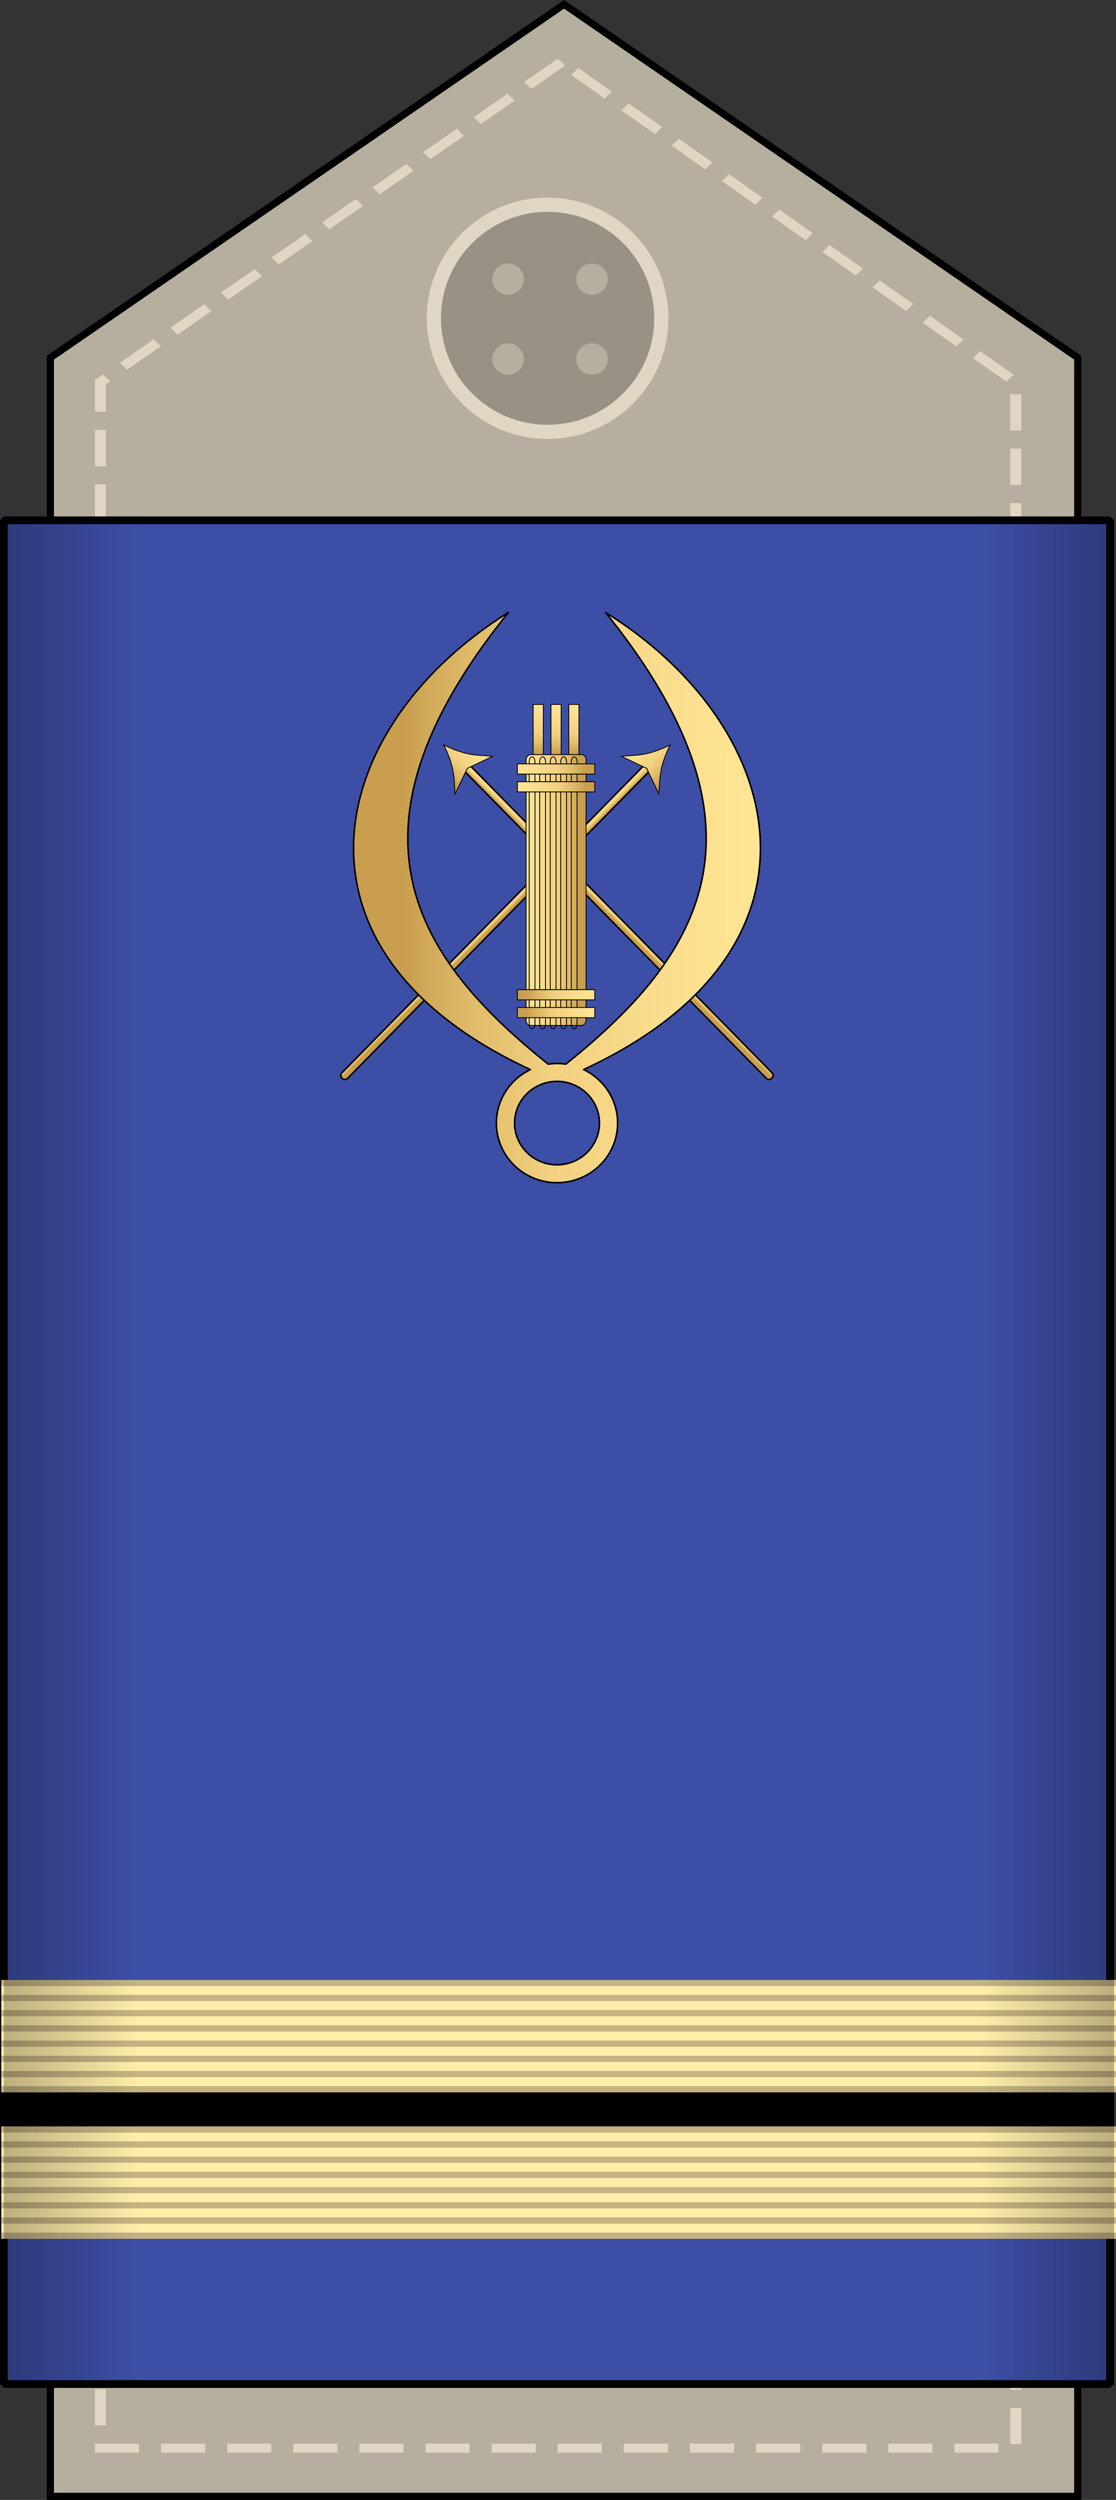
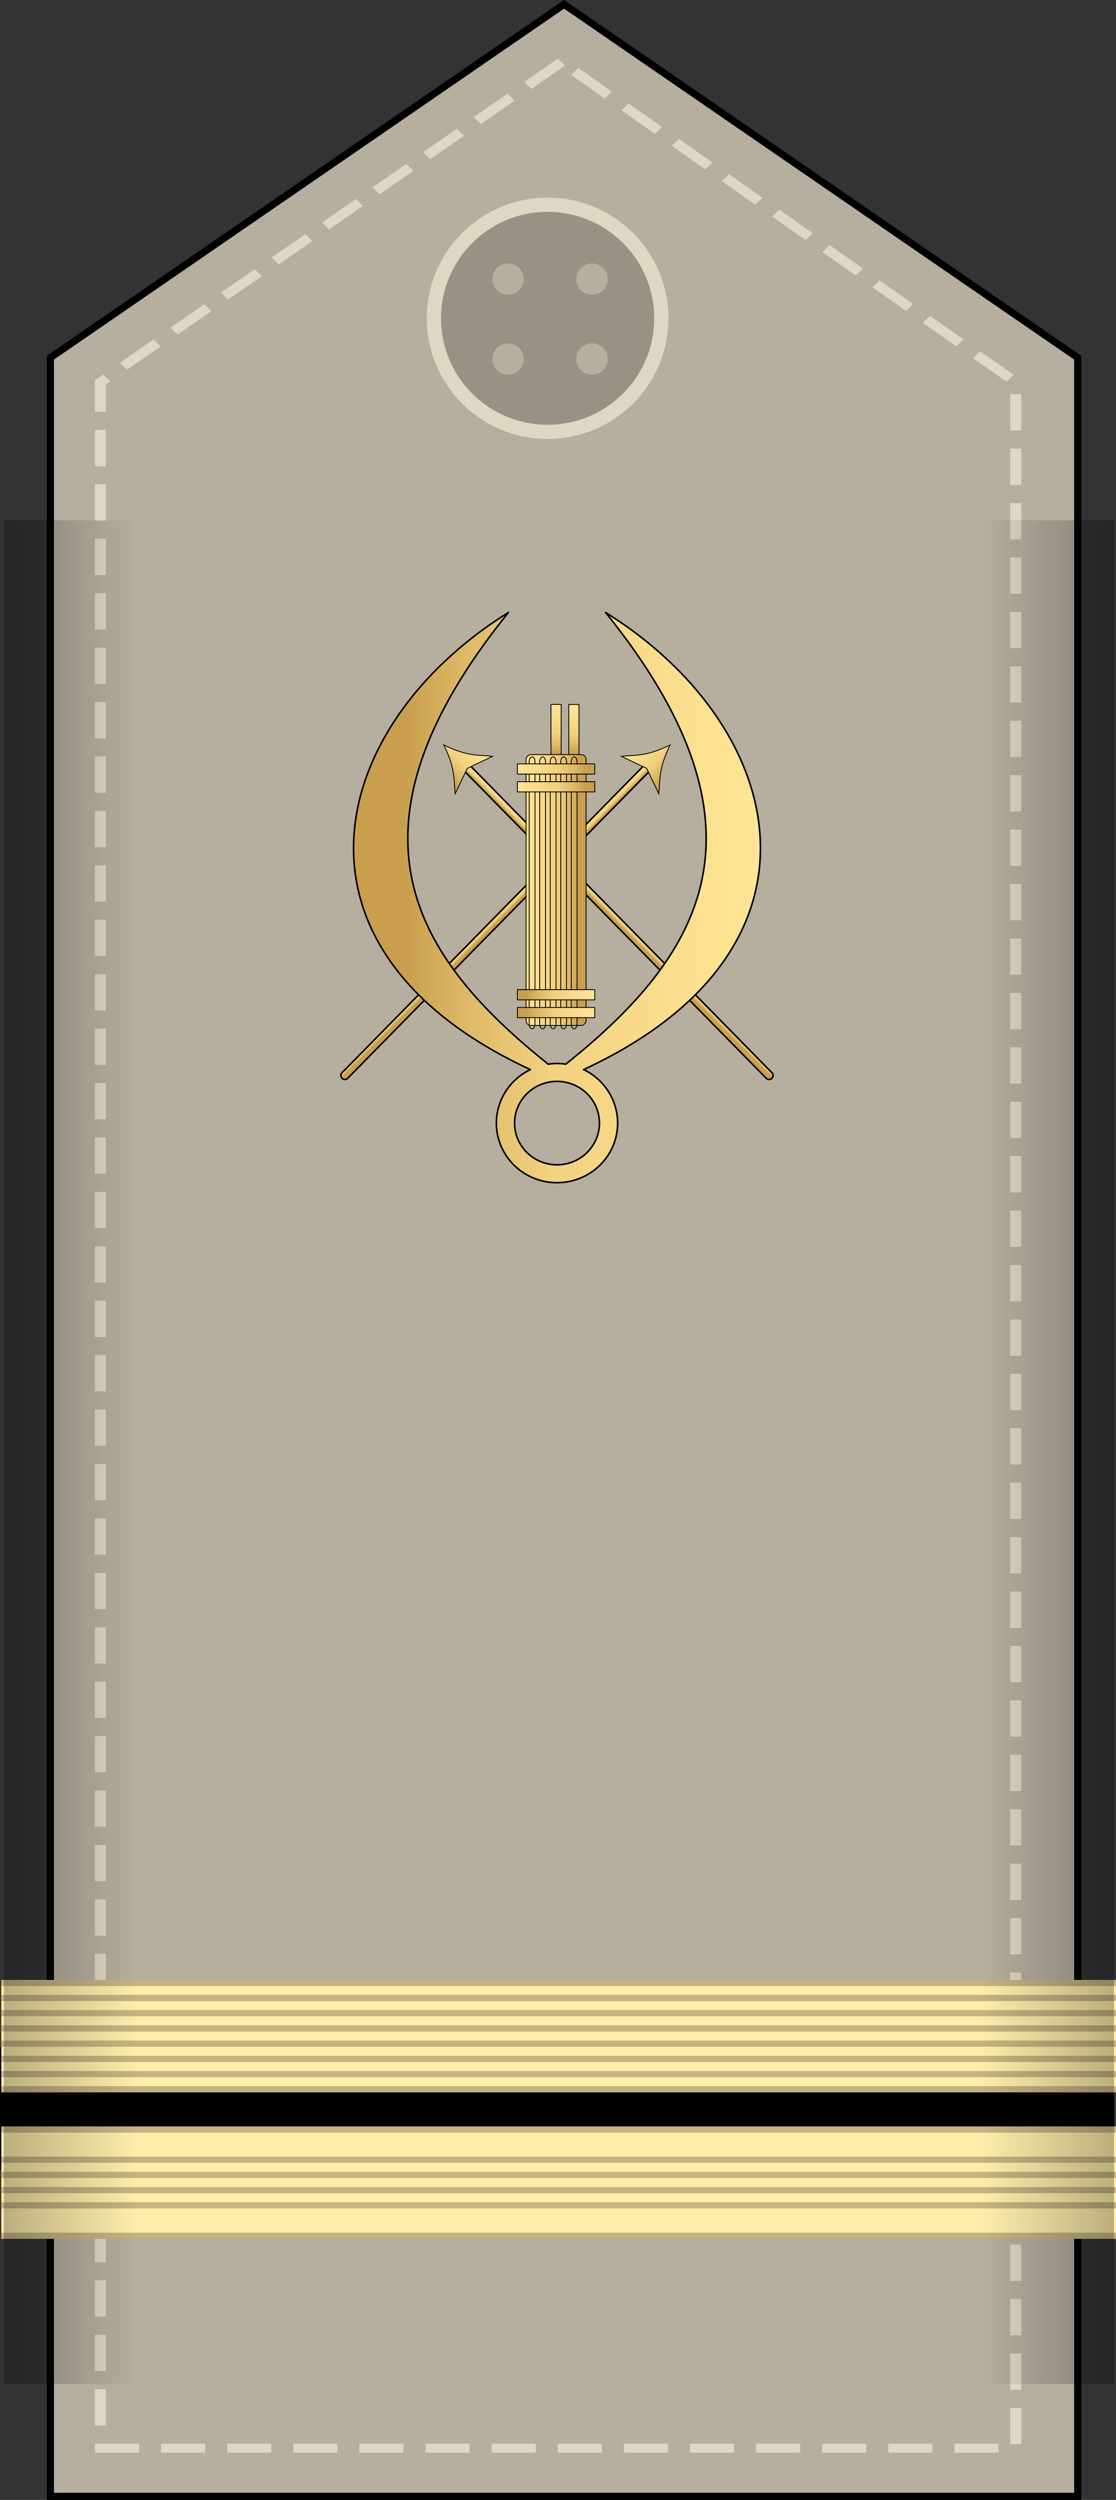
<svg xmlns="http://www.w3.org/2000/svg" xmlns:ns1="http://www.inkscape.org/namespaces/inkscape" xmlns:ns2="http://sodipodi.sourceforge.net/DTD/sodipodi-0.dtd" xmlns:xlink="http://www.w3.org/1999/xlink" width="59.061mm" height="132.292mm" viewBox="0 0 59.061 132.292" version="1.1" id="svg5611" ns1:version="0.92.3 (2405546, 2018-03-11)" ns2:docname="09. Burkina Faso Army - 1LT.svg">
  <rect x="0" y="0" width="59.061" height="132.292" fill="#333333" stroke="none" />
  <defs id="defs5605">
    <clipPath clipPathUnits="userSpaceOnUse" id="clipPath4825">
-       <path ns2:nodetypes="cccccc" ns1:connector-curvature="0" id="path4827" d="m -763.18,710.394 c 73.754,221.786 79.359,521.455 84.148,822.058 l 149.712,147.71 149.712,-147.71 c 4.789,-300.603 10.394,-600.272 84.148,-822.058 z" style="fill:none;fill-opacity:1;fill-rule:evenodd;stroke:#000000;stroke-width:1.89px;stroke-linecap:butt;stroke-linejoin:miter;stroke-opacity:1" />
+       <path ns2:nodetypes="cccccc" ns1:connector-curvature="0" id="path4827" d="m -763.18,710.394 l 149.712,147.71 149.712,-147.71 c 4.789,-300.603 10.394,-600.272 84.148,-822.058 z" style="fill:none;fill-opacity:1;fill-rule:evenodd;stroke:#000000;stroke-width:1.89px;stroke-linecap:butt;stroke-linejoin:miter;stroke-opacity:1" />
    </clipPath>
    <linearGradient id="linearGradient20221" gradientUnits="userSpaceOnUse" x1="274.913" y1="510.481" x2="397.753" y2="410.023">
      <stop id="stop20231" style="stop-color:#FFE595" offset="0" />
      <stop id="stop20229" style="stop-color:#FCE090" offset="0.168" />
      <stop id="stop20227" style="stop-color:#F2D180" offset="0.51" />
      <stop id="stop20225" style="stop-color:#DFBA68" offset="0.71" />
      <stop id="stop20223" style="stop-color:#C99E4E" offset="0.869" />
    </linearGradient>
    <linearGradient y2="410.023" x2="397.753" y1="510.481" x1="274.913" gradientUnits="userSpaceOnUse" id="linearGradient12721">
      <stop id="stop12731" style="stop-color:#C99E4E" offset="0.131" />
      <stop id="stop12729" style="stop-color:#DFBA68" offset="0.29" />
      <stop id="stop12727" style="stop-color:#F2D180" offset="0.49" />
      <stop id="stop12725" style="stop-color:#FCE090" offset="0.832" />
      <stop id="stop12723" style="stop-color:#FFE595" offset="1" />
    </linearGradient>
    <linearGradient id="linearGradient11276">
      <stop id="stop11278" offset="0" style="stop-color:#c99e4e;stop-opacity:1" />
      <stop style="stop-color:#f8da8a;stop-opacity:1" offset="0.5" id="stop11280" />
      <stop id="stop11282" offset="1" style="stop-color:#cfa555;stop-opacity:1" />
    </linearGradient>
    <clipPath clipPathUnits="userSpaceOnUse" id="clipPath4825-4">
-       <path ns2:nodetypes="cccccc" ns1:connector-curvature="0" id="path4827-0" d="m -763.18,710.394 c 73.754,221.786 79.359,521.455 84.148,822.058 l 149.712,147.71 149.712,-147.71 c 4.789,-300.603 10.394,-600.272 84.148,-822.058 z" style="fill:none;fill-opacity:1;fill-rule:evenodd;stroke:#000000;stroke-width:1.89px;stroke-linecap:butt;stroke-linejoin:miter;stroke-opacity:1" />
-     </clipPath>
+       </clipPath>
    <clipPath id="clipPath5880" clipPathUnits="userSpaceOnUse">
      <path style="fill:none;fill-opacity:1;fill-rule:evenodd;stroke:#000000;stroke-width:0.265px;stroke-linecap:butt;stroke-linejoin:miter;stroke-opacity:1" d="m -608.554,215.813 c 10.322,-31.041 11.107,-72.982 11.777,-115.054 l 20.954,-20.673 20.954,20.673 c 0.67,42.072 1.455,84.013 11.777,115.054 z" id="path5882" ns1:connector-curvature="0" ns2:nodetypes="cccccc" />
    </clipPath>
    <clipPath id="clipPath5886" clipPathUnits="userSpaceOnUse">
      <path style="fill:none;fill-opacity:1;fill-rule:evenodd;stroke:#000000;stroke-width:0.265px;stroke-linecap:butt;stroke-linejoin:miter;stroke-opacity:1" d="m -608.554,215.813 c 10.322,-31.041 11.107,-72.982 11.777,-115.054 l 20.954,-20.673 20.954,20.673 c 0.67,42.072 1.455,84.013 11.777,115.054 z" id="path5888" ns1:connector-curvature="0" ns2:nodetypes="cccccc" />
    </clipPath>
    <clipPath clipPathUnits="userSpaceOnUse" id="clipPath4825-0">
-       <path ns2:nodetypes="cccccc" ns1:connector-curvature="0" id="path4827-9" d="m -763.18,710.394 c 73.754,221.786 79.359,521.455 84.148,822.058 l 149.712,147.71 149.712,-147.71 c 4.789,-300.603 10.394,-600.272 84.148,-822.058 z" style="fill:none;fill-opacity:1;fill-rule:evenodd;stroke:#000000;stroke-width:1.89px;stroke-linecap:butt;stroke-linejoin:miter;stroke-opacity:1" />
-     </clipPath>
+       </clipPath>
    <clipPath clipPathUnits="userSpaceOnUse" id="clipPath4825-44">
      <path ns2:nodetypes="cccccc" ns1:connector-curvature="0" id="path4827-05" d="m -763.18,710.394 c 73.754,221.786 79.359,521.455 84.148,822.058 l 149.712,147.71 149.712,-147.71 c 4.789,-300.603 10.394,-600.272 84.148,-822.058 z" style="fill:none;fill-opacity:1;fill-rule:evenodd;stroke:#000000;stroke-width:1.89px;stroke-linecap:butt;stroke-linejoin:miter;stroke-opacity:1" />
    </clipPath>
    <clipPath id="clipPath5978" clipPathUnits="userSpaceOnUse">
      <path ns2:nodetypes="cccccc" ns1:connector-curvature="0" id="path5980" d="m -763.18,613.002 c 73.754,221.786 79.359,521.455 84.148,822.058 l 149.712,147.71 149.712,-147.71 c 4.789,-300.603 10.394,-600.272 84.148,-822.058 z" style="fill:none;fill-opacity:1;fill-rule:evenodd;stroke:#000000;stroke-width:1.89px;stroke-linecap:butt;stroke-linejoin:miter;stroke-opacity:1" />
    </clipPath>
    <clipPath id="clipPath6008" clipPathUnits="userSpaceOnUse">
      <path ns2:nodetypes="cccccc" ns1:connector-curvature="0" id="path6010" d="m -763.18,513.702 c 73.754,221.786 79.359,521.455 84.148,822.058 l 149.712,147.71 149.712,-147.71 c 4.789,-300.603 10.394,-600.272 84.148,-822.058 z" style="fill:none;fill-opacity:1;fill-rule:evenodd;stroke:#000000;stroke-width:1.89px;stroke-linecap:butt;stroke-linejoin:miter;stroke-opacity:1" />
    </clipPath>
    <clipPath clipPathUnits="userSpaceOnUse" id="clipPath7750">
      <path ns2:nodetypes="cccccc" ns1:connector-curvature="0" id="path7752" d="m -585.216,215.813 c 10.322,-31.041 11.107,-72.982 11.777,-115.054 l 20.953,-20.673 20.954,20.673 c 0.67,42.072 1.455,84.013 11.777,115.054 z" style="fill:none;fill-opacity:1;fill-rule:evenodd;stroke:#000000;stroke-width:0.265px;stroke-linecap:butt;stroke-linejoin:miter;stroke-opacity:1" />
    </clipPath>
    <clipPath id="clipPath6256" clipPathUnits="userSpaceOnUse">
      <path style="fill:none;fill-opacity:1;fill-rule:evenodd;stroke:#000000;stroke-width:0.364px;stroke-linecap:butt;stroke-linejoin:miter;stroke-opacity:1" d="m 490.511,600.905 c 11.252,-53.76 12.107,-126.399 12.838,-199.264 l 22.841,-35.804 22.841,35.804 c 0.731,72.865 1.586,145.504 12.838,199.264 z" id="path6258" ns1:connector-curvature="0" ns2:nodetypes="cccccc" />
    </clipPath>
    <clipPath id="clipPath6256-0" clipPathUnits="userSpaceOnUse">
      <path style="fill:none;fill-opacity:1;fill-rule:evenodd;stroke:#000000;stroke-width:0.364px;stroke-linecap:butt;stroke-linejoin:miter;stroke-opacity:1" d="m 490.511,600.905 c 11.252,-53.76 12.107,-126.399 12.838,-199.264 l 22.841,-35.804 22.841,35.804 c 0.731,72.865 1.586,145.504 12.838,199.264 z" id="path6258-5" ns1:connector-curvature="0" ns2:nodetypes="cccccc" />
    </clipPath>
    <clipPath clipPathUnits="userSpaceOnUse" id="clipPath7805">
      <path ns2:nodetypes="cccccc" ns1:connector-curvature="0" id="path7807" d="m -429.665,217.283 c 10.322,-31.041 11.107,-72.982 11.777,-115.054 l 20.954,-20.673 20.954,20.673 c 0.67,42.072 1.455,84.013 11.777,115.054 z" style="fill:none;fill-opacity:1;fill-rule:evenodd;stroke:#000000;stroke-width:0.265px;stroke-linecap:butt;stroke-linejoin:miter;stroke-opacity:1" />
    </clipPath>
    <linearGradient ns1:collect="always" xlink:href="#linearGradient5017" id="linearGradient4902" gradientUnits="userSpaceOnUse" gradientTransform="matrix(0.143,0,0,0.143,-103.202,69.281)" x1="-915.028" y1="595.926" x2="-726.301" y2="595.926" />
    <linearGradient ns1:collect="always" id="linearGradient5017">
      <stop style="stop-color:#000000;stop-opacity:1;" offset="0" id="stop5019" />
      <stop style="stop-color:#000000;stop-opacity:0;" offset="1" id="stop5021" />
    </linearGradient>
    <linearGradient ns1:collect="always" xlink:href="#linearGradient5017" id="linearGradient4904" gradientUnits="userSpaceOnUse" gradientTransform="matrix(-0.143,0,0,0.143,-266.424,69.281)" x1="-915.028" y1="595.926" x2="-726.301" y2="595.926" />
    <linearGradient ns1:collect="always" xlink:href="#linearGradient20221" id="linearGradient3313" gradientUnits="userSpaceOnUse" x1="-734.637" y1="430.233" x2="-732.137" y2="430.233" />
    <linearGradient ns1:collect="always" xlink:href="#linearGradient20221" id="linearGradient3315" gradientUnits="userSpaceOnUse" x1="-742.063" y1="380.591" x2="-724.654" y2="380.591" />
    <linearGradient ns1:collect="always" xlink:href="#linearGradient20221" id="linearGradient3321" gradientUnits="userSpaceOnUse" x1="356.384" y1="592.326" x2="374.814" y2="592.326" />
    <linearGradient ns1:collect="always" xlink:href="#linearGradient20221" id="linearGradient3323" gradientUnits="userSpaceOnUse" x1="356.384" y1="-581.101" x2="374.814" y2="-581.101" />
    <linearGradient ns1:collect="always" xlink:href="#linearGradient20221" id="linearGradient3325" gradientUnits="userSpaceOnUse" x1="356.384" y1="-586.714" x2="374.814" y2="-586.714" />
    <linearGradient ns1:collect="always" xlink:href="#linearGradient20221" id="linearGradient3327" gradientUnits="userSpaceOnUse" gradientTransform="matrix(1,0,0,1.006,-0.022,2.521)" x1="-596.663" y1="-415.59" x2="-576.764" y2="-415.59" />
    <linearGradient ns1:collect="always" xlink:href="#linearGradient20221" id="linearGradient3329" gradientUnits="userSpaceOnUse" x1="-599.403" y1="377.225" x2="-574.024" y2="377.225" />
    <linearGradient ns1:collect="always" xlink:href="#linearGradient20221" id="linearGradient3331" gradientUnits="userSpaceOnUse" x1="-599.403" y1="382.838" x2="-574.024" y2="382.838" />
    <linearGradient ns1:collect="always" xlink:href="#linearGradient20221" id="linearGradient3333" gradientUnits="userSpaceOnUse" x1="574.024" y1="-448.342" x2="599.403" y2="-448.342" />
    <linearGradient ns1:collect="always" xlink:href="#linearGradient20221" id="linearGradient3335" gradientUnits="userSpaceOnUse" x1="574.024" y1="-453.955" x2="599.403" y2="-453.955" />
    <linearGradient ns1:collect="always" xlink:href="#linearGradient12721" id="linearGradient3337" gradientUnits="userSpaceOnUse" gradientTransform="matrix(0.814,0,0,0.814,-238.365,-201.706)" x1="-763.309" y1="408.472" x2="-736.589" y2="408.472" />
    <linearGradient ns1:collect="always" xlink:href="#linearGradient20221" id="linearGradient12248" gradientUnits="userSpaceOnUse" x1="-734.637" y1="430.233" x2="-732.137" y2="430.233" />
    <linearGradient ns1:collect="always" xlink:href="#linearGradient20221" id="linearGradient12250" gradientUnits="userSpaceOnUse" x1="-742.063" y1="380.591" x2="-724.654" y2="380.591" />
  </defs>
  <ns2:namedview id="base" pagecolor="#ffffff" bordercolor="#666666" borderopacity="1.0" ns1:pageopacity="0.0" ns1:pageshadow="2" ns1:zoom="0.35" ns1:cx="111.61081" ns1:cy="250.00042" ns1:document-units="mm" ns1:current-layer="layer1" showgrid="false" fit-margin-top="0" fit-margin-left="0" fit-margin-right="0" fit-margin-bottom="0" ns1:window-width="1366" ns1:window-height="705" ns1:window-x="-8" ns1:window-y="-8" ns1:window-maximized="1" />
  <g ns1:label="Layer 1" ns1:groupmode="layer" id="layer1" transform="translate(52.587,-82.687)">
    <g transform="translate(161.805,5.221)" id="g49821">
      <path style="fill:#b6af9f;fill-opacity:1;stroke:#000000;stroke-width:0.378;stroke-linecap:butt;stroke-linejoin:miter;stroke-miterlimit:4;stroke-dasharray:none;stroke-opacity:1" d="M -211.726,209.569 V 96.396 l 27.185,-18.701 27.185,18.701 V 209.569 Z" id="path4870" ns1:connector-curvature="0" ns2:nodetypes="cccccc" />
      <path style="color:#000000;font-style:normal;font-variant:normal;font-weight:normal;font-stretch:normal;font-size:medium;line-height:normal;font-family:Sans;-inkscape-font-specification:Sans;text-indent:0;text-align:start;text-decoration:none;text-decoration-line:none;letter-spacing:normal;word-spacing:normal;text-transform:none;writing-mode:lr-tb;direction:ltr;baseline-shift:baseline;text-anchor:start;display:inline;overflow:visible;visibility:visible;fill:#dfd7c3;fill-opacity:1;stroke:none;stroke-width:1.852;marker:none;enable-background:accumulate" d="m -186.647,81.807 0.375,0.366 1.784,-1.238 -0.378,-0.366 z m 2.486,-0.377 1.77,1.249 0.38,-0.364 -1.773,-1.249 z m -5.16,2.233 0.375,0.369 1.784,-1.238 -0.378,-0.366 z m 7.816,-0.358 1.773,1.247 0.38,-0.364 -1.773,-1.247 z m -10.493,2.215 0.378,0.366 1.784,-1.236 -0.378,-0.369 z m 13.151,-0.343 1.773,1.249 0.378,-0.364 -1.77,-1.249 z m -15.825,2.201 0.378,0.366 1.784,-1.238 -0.378,-0.366 z m 18.483,-0.328 1.773,1.249 0.378,-0.364 -1.77,-1.249 z m -21.157,2.186 0.378,0.366 1.781,-1.238 -0.375,-0.366 z m 23.816,-0.313 1.77,1.249 0.38,-0.364 -1.77,-1.249 z m -26.49,2.171 0.378,0.366 1.781,-1.238 -0.375,-0.366 z m 29.148,-0.296 1.77,1.247 0.38,-0.364 -1.773,-1.247 z m -31.822,2.151 0.375,0.369 1.784,-1.238 -0.375,-0.366 z m 34.478,-0.279 1.773,1.249 0.38,-0.364 -1.773,-1.249 z m -37.152,2.136 0.375,0.366 1.784,-1.236 -0.375,-0.369 z m 39.81,-0.264 1.773,1.249 0.378,-0.364 -1.77,-1.249 z m -42.484,2.121 0.375,0.366 1.784,-1.238 -0.378,-0.366 z m 45.142,-0.249 1.773,1.249 0.378,-0.364 -1.77,-1.249 z m -46.366,1.097 -0.104,0.073 v 0.111 1.562 h 0.583 v -1.448 l 0.229,-0.161 -0.378,-0.366 z m 48.339,2.736 h 0.583 v -1.92 h -0.583 z m -48.444,1.89 h 0.583 v -1.92 h -0.583 z m 48.444,0.99 h 0.583 v -1.92 h -0.583 z m -48.444,1.89 h 0.583 v -1.92 h -0.583 z m 48.444,0.99 h 0.583 v -1.92 h -0.583 z m -48.444,1.89 h 0.583 v -1.92 h -0.583 z m 48.444,0.99 h 0.583 v -1.92 h -0.583 z m -48.444,1.89 h 0.583 v -1.92 h -0.583 z m 48.444,0.99 h 0.583 v -1.92 h -0.583 z m -48.444,1.89 h 0.583 v -1.92 h -0.583 z m 48.444,0.99 h 0.583 v -1.92 h -0.583 z m -48.444,1.89 h 0.583 v -1.92 h -0.583 z m 48.444,0.99 h 0.583 v -1.92 h -0.583 z m -48.444,1.89 h 0.583 v -1.92 h -0.583 z m 48.444,0.99 h 0.583 v -1.92 h -0.583 z m -48.444,1.89 h 0.583 v -1.92 h -0.583 z m 48.444,0.99 h 0.583 v -1.92 h -0.583 z m -48.444,1.89 h 0.583 v -1.92 h -0.583 z m 48.444,0.99 h 0.583 v -1.92 h -0.583 z m -48.444,1.89 h 0.583 v -1.92 h -0.583 z m 48.444,0.99 h 0.583 v -1.92 h -0.583 z m -48.444,1.89 h 0.583 v -1.92 h -0.583 z m 48.444,0.99 h 0.583 v -1.92 h -0.583 z m -48.444,1.89 h 0.583 v -1.92 h -0.583 z m 48.444,0.99 h 0.583 v -1.92 h -0.583 z m -48.444,1.89 h 0.583 v -1.92 h -0.583 z m 48.444,0.99 h 0.583 v -1.92 h -0.583 z m -48.444,1.89 h 0.583 v -1.92 h -0.583 z m 48.444,0.99 h 0.583 v -1.92 h -0.583 z m -48.444,1.89 h 0.583 v -1.92 h -0.583 z m 48.444,0.99 h 0.583 v -1.92 h -0.583 z m -48.444,1.89 h 0.583 v -1.92 h -0.583 z m 48.444,0.99 h 0.583 v -1.92 h -0.583 z m -48.444,1.89 h 0.583 v -1.92 h -0.583 z m 48.444,0.99 h 0.583 v -1.92 h -0.583 z m -48.444,1.89 h 0.583 v -1.92 h -0.583 z m 48.444,0.99 h 0.583 v -1.92 h -0.583 z m -48.444,1.89 h 0.583 v -1.92 h -0.583 z m 48.444,0.99 h 0.583 v -1.92 h -0.583 z m -48.444,1.89 h 0.583 v -1.92 h -0.583 z m 48.444,0.99 h 0.583 v -1.92 h -0.583 z m -48.444,1.89 h 0.583 v -1.92 h -0.583 z m 48.444,0.99 h 0.583 v -1.92 h -0.583 z m -48.444,1.89 h 0.583 v -1.92 h -0.583 z m 48.444,0.99 h 0.583 v -1.92 h -0.583 z m -48.444,1.89 h 0.583 v -1.92 h -0.583 z m 48.444,0.99 h 0.583 v -1.92 h -0.583 z m -48.444,1.89 h 0.583 v -1.92 h -0.583 z m 48.444,0.99 h 0.583 v -1.92 h -0.583 z m -48.444,1.89 h 0.583 v -1.92 h -0.583 z m 48.444,0.99 h 0.583 v -1.92 h -0.583 z m -48.444,1.89 h 0.583 v -1.92 h -0.583 z m 48.444,0.99 h 0.583 v -1.92 h -0.583 z m -48.444,1.89 h 0.583 v -1.92 h -0.583 z m 48.444,0.99 h 0.583 v -1.92 h -0.583 z m -48.444,1.89 h 0.583 v -1.92 h -0.583 z m 48.444,0.99 h 0.583 v -1.92 h -0.583 z m -48.444,1.89 h 0.583 v -1.92 h -0.583 z m 48.444,0.99 h 0.583 v -1.92 h -0.583 z m -48.444,1.89 h 0.583 v -1.92 h -0.583 z m 48.444,0.99 h 0.583 v -1.92 h -0.583 z m -48.444,1.89 h 0.583 v -1.92 h -0.583 z m 48.444,0.99 h 0.583 v -1.92 h -0.583 z m -48.444,1.89 h 0.583 v -1.92 h -0.583 z m 48.444,0.99 h 0.583 v -1.92 h -0.583 z m -48.444,1.89 h 0.583 v -1.92 h -0.583 z m 48.444,0.99 h 0.583 v -1.92 h -0.583 z m -48.444,1.89 h 0.583 v -1.92 h -0.583 z m 48.444,0.99 h 0.583 v -1.92 h -0.583 z m -48.444,1.89 h 0.583 v -1.92 h -0.583 z m 48.444,0.99 h 0.583 v -1.92 h -0.583 z m -48.444,1.89 h 0.583 v -1.92 h -0.583 z m 48.444,0.99 h 0.583 v -1.92 h -0.583 z m -48.444,1.89 h 0.583 v -1.92 h -0.583 z m 48.444,0.99 h 0.583 v -1.92 h -0.583 z m -48.444,0.21 v 0.24 h 0.292 2.044 v -0.48 h -1.752 -0.292 -0.292 z m 3.502,0.24 h 2.333 v -0.48 h -2.333 z m 3.499,0 h 2.333 v -0.48 h -2.333 z m 3.499,0 h 2.333 v -0.48 h -2.333 z m 3.499,0 h 2.333 v -0.48 h -2.333 z m 3.499,0 h 2.333 v -0.48 h -2.333 z m 3.499,0 h 2.333 v -0.48 h -2.333 z m 3.499,0 h 2.333 v -0.48 h -2.333 z m 3.499,0 h 2.333 v -0.48 h -2.333 z m 3.499,0 h 2.333 v -0.48 h -2.333 z m 3.499,0 h 2.333 v -0.48 h -2.333 z m 3.499,0 h 2.333 v -0.48 h -2.333 z m 3.499,0 h 2.333 v -0.48 h -2.333 z m 3.499,0 h 2.333 v -0.48 h -2.333 z" id="path4872" ns1:connector-curvature="0" />
-       <rect style="fill:#3d4ea6;fill-opacity:1;stroke:#000000;stroke-width:0.409;stroke-linecap:round;stroke-linejoin:bevel;stroke-miterlimit:4;stroke-dasharray:none;stroke-dashoffset:0;stroke-opacity:1" id="rect4874" width="58.544" height="98.628" x="-214.187" y="104.999" />
      <g id="g4888" transform="matrix(0.265,0,0,0.265,5.442,-85.153)">
        <ellipse ry="24.093" rx="24.129" cy="677.219" cx="-720.203" id="ellipse4876" style="fill:#dfd7c3;fill-opacity:1;stroke:none;stroke-width:1.447;stroke-linecap:round;stroke-linejoin:bevel;stroke-miterlimit:4;stroke-dasharray:none;stroke-dashoffset:0;stroke-opacity:1" />
        <ellipse ry="21.258" rx="21.29" cy="677.219" cx="-720.203" style="fill:#989285;fill-opacity:1;stroke:none" id="ellipse4878" />
        <g style="fill:#d2be91;fill-opacity:1" transform="matrix(0.471,0,0,0.47,-1087.432,640.53)" id="g4886">
          <g style="fill:#d2be91;fill-opacity:1" id="g4882" transform="translate(0,-2.857)">
            <path id="path4880" transform="matrix(2.125,0,0,2.129,2311.147,-1360.545)" d="m -728.58,666.115 a 3.139,3.134 0 0 0 -3.141,3.135 3.139,3.134 0 0 0 3.141,3.133 3.139,3.134 0 0 0 3.139,-3.133 3.139,3.134 0 0 0 -3.139,-3.135 z m 16.756,0 a 3.139,3.134 0 0 0 -3.141,3.135 3.139,3.134 0 0 0 3.141,3.133 3.139,3.134 0 0 0 3.139,-3.133 3.139,3.134 0 0 0 -3.139,-3.135 z m -16.756,15.939 a 3.139,3.134 0 0 0 -3.141,3.135 3.139,3.134 0 0 0 3.141,3.135 3.139,3.134 0 0 0 3.139,-3.135 3.139,3.134 0 0 0 -3.139,-3.135 z m 16.756,0 a 3.139,3.134 0 0 0 -3.141,3.135 3.139,3.134 0 0 0 3.141,3.135 3.139,3.134 0 0 0 3.139,-3.135 3.139,3.134 0 0 0 -3.139,-3.135 z" style="opacity:1;fill:#b6af9f;fill-opacity:1;stroke:none;stroke-width:5;stroke-linecap:round;stroke-linejoin:round;stroke-miterlimit:4;stroke-dasharray:none;stroke-dashoffset:0.3;stroke-opacity:1" ns1:connector-curvature="0" />
          </g>
          <g style="fill:#d2be91;fill-opacity:1" transform="translate(0,31.071)" id="g4884" />
        </g>
      </g>
      <rect y="185.83" x="-214.339" height="6.456" width="58.848" id="rect49183" style="fill:#000000;fill-opacity:1;stroke:#000000;stroke-width:0.105;stroke-linecap:round;stroke-linejoin:bevel;stroke-miterlimit:4;stroke-dasharray:none;stroke-dashoffset:0;stroke-opacity:1" />
      <g transform="matrix(0.789,0,0,0.439,-599.953,-60.003)" id="g4896">
        <path ns2:nodetypes="ccccc" ns1:connector-curvature="0" id="path4890" d="m 488.756,569.836 v 13.144 h 74.868 v -13.144 z" style="display:inline;fill:#ffeeaa;fill-opacity:1;fill-rule:evenodd;stroke:none;stroke-width:1;stroke-linecap:butt;stroke-linejoin:miter;stroke-miterlimit:4;stroke-dasharray:none;stroke-opacity:1" />
        <path ns2:nodetypes="ccccccccccccccccccccccccccccccccccc" ns1:connector-curvature="0" id="path4892" d="m 488.756,569.465 v 0.746 h 74.868 v -0.746 z m 0,3.639 v 0.746 h 74.868 v -0.746 z m 0,1.835 v 0.746 h 74.868 v -0.746 z m 0,1.835 v 0.746 h 74.868 v -0.746 z m 0,1.835 v 0.746 h 74.868 v -0.746 z m 0,3.663 v 0.746 h 74.868 v -0.746 z" style="color:#000000;font-style:normal;font-variant:normal;font-weight:normal;font-stretch:normal;font-size:medium;line-height:normal;font-family:sans-serif;text-indent:0;text-align:start;text-decoration:none;text-decoration-line:none;text-decoration-style:solid;text-decoration-color:#000000;letter-spacing:normal;word-spacing:normal;text-transform:none;writing-mode:lr-tb;direction:ltr;baseline-shift:baseline;text-anchor:start;white-space:normal;clip-rule:nonzero;display:inline;overflow:visible;visibility:visible;opacity:1;isolation:auto;mix-blend-mode:normal;color-interpolation:sRGB;color-interpolation-filters:linearRGB;solid-color:#000000;solid-opacity:1;fill:#c5b382;fill-opacity:1;fill-rule:evenodd;stroke:none;stroke-width:1;stroke-linecap:butt;stroke-linejoin:miter;stroke-miterlimit:4;stroke-dasharray:none;stroke-dashoffset:0;stroke-opacity:1;color-rendering:auto;image-rendering:auto;shape-rendering:auto;text-rendering:auto;enable-background:accumulate" />
-         <path ns2:nodetypes="cccccccccccc" style="color:#000000;font-style:normal;font-variant:normal;font-weight:normal;font-stretch:normal;font-size:medium;line-height:normal;font-family:sans-serif;text-indent:0;text-align:start;text-decoration:none;text-decoration-line:none;text-decoration-style:solid;text-decoration-color:#000000;letter-spacing:normal;word-spacing:normal;text-transform:none;writing-mode:lr-tb;direction:ltr;baseline-shift:baseline;text-anchor:start;white-space:normal;clip-rule:nonzero;display:inline;overflow:visible;visibility:visible;opacity:1;isolation:auto;mix-blend-mode:normal;color-interpolation:sRGB;color-interpolation-filters:linearRGB;solid-color:#000000;solid-opacity:1;fill:#c5b382;fill-opacity:1;fill-rule:evenodd;stroke:none;stroke-width:1;stroke-linecap:butt;stroke-linejoin:miter;stroke-miterlimit:4;stroke-dasharray:none;stroke-dashoffset:0;stroke-opacity:1;color-rendering:auto;image-rendering:auto;shape-rendering:auto;text-rendering:auto;enable-background:accumulate" d="m 488.756,571.269 v 0.746 h 74.868 v -0.746 z m 0,9.173 v 0.746 h 74.868 v -0.746 z" id="path4894" ns1:connector-curvature="0" />
      </g>
      <g id="g4912" transform="matrix(0.789,0,0,0.439,-599.953,-67.754)">
        <path style="display:inline;fill:#ffeeaa;fill-opacity:1;fill-rule:evenodd;stroke:none;stroke-width:1;stroke-linecap:butt;stroke-linejoin:miter;stroke-miterlimit:4;stroke-dasharray:none;stroke-opacity:1" d="m 488.756,569.836 v 13.144 h 74.868 v -13.144 z" id="path4906" ns1:connector-curvature="0" ns2:nodetypes="ccccc" />
        <path style="color:#000000;font-style:normal;font-variant:normal;font-weight:normal;font-stretch:normal;font-size:medium;line-height:normal;font-family:sans-serif;text-indent:0;text-align:start;text-decoration:none;text-decoration-line:none;text-decoration-style:solid;text-decoration-color:#000000;letter-spacing:normal;word-spacing:normal;text-transform:none;writing-mode:lr-tb;direction:ltr;baseline-shift:baseline;text-anchor:start;white-space:normal;clip-rule:nonzero;display:inline;overflow:visible;visibility:visible;opacity:1;isolation:auto;mix-blend-mode:normal;color-interpolation:sRGB;color-interpolation-filters:linearRGB;solid-color:#000000;solid-opacity:1;fill:#c5b382;fill-opacity:1;fill-rule:evenodd;stroke:none;stroke-width:1;stroke-linecap:butt;stroke-linejoin:miter;stroke-miterlimit:4;stroke-dasharray:none;stroke-dashoffset:0;stroke-opacity:1;color-rendering:auto;image-rendering:auto;shape-rendering:auto;text-rendering:auto;enable-background:accumulate" d="m 488.756,569.465 v 0.746 h 74.868 v -0.746 z m 0,3.639 v 0.746 h 74.868 v -0.746 z m 0,1.835 v 0.746 h 74.868 v -0.746 z m 0,1.835 v 0.746 h 74.868 v -0.746 z m 0,1.835 v 0.746 h 74.868 v -0.746 z m 0,3.663 v 0.746 h 74.868 v -0.746 z" id="path4908" ns1:connector-curvature="0" ns2:nodetypes="ccccccccccccccccccccccccccccccccccc" />
        <path ns1:connector-curvature="0" id="path4910" d="m 488.756,571.269 v 0.746 h 74.868 v -0.746 z m 0,9.173 v 0.746 h 74.868 v -0.746 z" style="color:#000000;font-style:normal;font-variant:normal;font-weight:normal;font-stretch:normal;font-size:medium;line-height:normal;font-family:sans-serif;text-indent:0;text-align:start;text-decoration:none;text-decoration-line:none;text-decoration-style:solid;text-decoration-color:#000000;letter-spacing:normal;word-spacing:normal;text-transform:none;writing-mode:lr-tb;direction:ltr;baseline-shift:baseline;text-anchor:start;white-space:normal;clip-rule:nonzero;display:inline;overflow:visible;visibility:visible;opacity:1;isolation:auto;mix-blend-mode:normal;color-interpolation:sRGB;color-interpolation-filters:linearRGB;solid-color:#000000;solid-opacity:1;fill:#c5b382;fill-opacity:1;fill-rule:evenodd;stroke:none;stroke-width:1;stroke-linecap:butt;stroke-linejoin:miter;stroke-miterlimit:4;stroke-dasharray:none;stroke-dashoffset:0;stroke-opacity:1;color-rendering:auto;image-rendering:auto;shape-rendering:auto;text-rendering:auto;enable-background:accumulate" ns2:nodetypes="cccccccccccc" />
      </g>
      <path ns1:connector-curvature="0" id="path4898" d="m -204.829,203.627 v -98.628 h -9.359 v 98.628 z" style="fill:url(#linearGradient4902);fill-opacity:1;stroke:none;stroke-width:0.757;stroke-linecap:round;stroke-linejoin:bevel;stroke-miterlimit:4;stroke-dasharray:none;stroke-dashoffset:0;stroke-opacity:1" />
      <path style="fill:url(#linearGradient4904);fill-opacity:1;stroke:none;stroke-width:0.757;stroke-linecap:round;stroke-linejoin:bevel;stroke-miterlimit:4;stroke-dasharray:none;stroke-dashoffset:0;stroke-opacity:1" d="m -164.797,203.627 v -98.628 h 9.359 v 98.628 z" id="path4900" ns1:connector-curvature="0" />
      <g transform="translate(663.799,-5.764)" id="g3311">
        <g id="g3307">
          <g id="g3285">
            <g id="g3277" transform="matrix(0.119,0.119,-0.119,0.119,-710.954,165.419)">
              <path ns2:nodetypes="cccccc" ns1:connector-curvature="0" id="path3273" d="m -733.406,381.258 c -0.69,0.011 -1.24,0.578 -1.23,1.268 l 1.194,137.238 c -0.024,1.69 2.524,1.69 2.5,0 l -1.194,-137.238 c 0.01,-0.705 -0.565,-1.279 -1.27,-1.268 z" style="color:#000000;font-style:normal;font-variant:normal;font-weight:normal;font-stretch:normal;font-size:medium;line-height:normal;font-family:sans-serif;font-variant-ligatures:normal;font-variant-position:normal;font-variant-caps:normal;font-variant-numeric:normal;font-variant-alternates:normal;font-feature-settings:normal;text-indent:0;text-align:start;text-decoration:none;text-decoration-line:none;text-decoration-style:solid;text-decoration-color:#000000;letter-spacing:normal;word-spacing:normal;text-transform:none;writing-mode:lr-tb;direction:ltr;text-orientation:mixed;dominant-baseline:auto;baseline-shift:baseline;text-anchor:start;white-space:normal;shape-padding:0;clip-rule:nonzero;display:inline;overflow:visible;visibility:visible;opacity:1;isolation:auto;mix-blend-mode:normal;color-interpolation:sRGB;color-interpolation-filters:linearRGB;solid-color:#000000;solid-opacity:1;vector-effect:none;fill:url(#linearGradient12248);fill-opacity:1;fill-rule:nonzero;stroke:#000000;stroke-width:0.5;stroke-linecap:round;stroke-linejoin:round;stroke-miterlimit:4;stroke-dasharray:none;stroke-dashoffset:0;stroke-opacity:1;color-rendering:auto;image-rendering:auto;shape-rendering:auto;text-rendering:auto;enable-background:accumulate" />
              <path style="fill:url(#linearGradient12250);fill-opacity:1;stroke:#000000;stroke-width:0.265px;stroke-linecap:butt;stroke-linejoin:miter;stroke-opacity:1" d="m -725.043,387.337 c -2.762,-3.479 -5.524,-5.237 -8.315,-13.363 -2.791,8.127 -5.553,9.884 -8.315,13.363 l 8.315,-2.94 z" id="path3275" ns1:connector-curvature="0" ns2:nodetypes="ccccc" />
            </g>
            <g transform="matrix(-0.119,0.119,0.119,0.119,-986.476,165.419)" id="g3283">
              <path style="color:#000000;font-style:normal;font-variant:normal;font-weight:normal;font-stretch:normal;font-size:medium;line-height:normal;font-family:sans-serif;font-variant-ligatures:normal;font-variant-position:normal;font-variant-caps:normal;font-variant-numeric:normal;font-variant-alternates:normal;font-feature-settings:normal;text-indent:0;text-align:start;text-decoration:none;text-decoration-line:none;text-decoration-style:solid;text-decoration-color:#000000;letter-spacing:normal;word-spacing:normal;text-transform:none;writing-mode:lr-tb;direction:ltr;text-orientation:mixed;dominant-baseline:auto;baseline-shift:baseline;text-anchor:start;white-space:normal;shape-padding:0;clip-rule:nonzero;display:inline;overflow:visible;visibility:visible;opacity:1;isolation:auto;mix-blend-mode:normal;color-interpolation:sRGB;color-interpolation-filters:linearRGB;solid-color:#000000;solid-opacity:1;vector-effect:none;fill:url(#linearGradient3313);fill-opacity:1;fill-rule:nonzero;stroke:#000000;stroke-width:0.5;stroke-linecap:round;stroke-linejoin:round;stroke-miterlimit:4;stroke-dasharray:none;stroke-dashoffset:0;stroke-opacity:1;color-rendering:auto;image-rendering:auto;shape-rendering:auto;text-rendering:auto;enable-background:accumulate" d="m -733.406,381.258 c -0.69,0.011 -1.24,0.578 -1.23,1.268 l 1.194,137.238 c -0.024,1.69 2.524,1.69 2.5,0 l -1.194,-137.238 c 0.01,-0.705 -0.565,-1.279 -1.27,-1.268 z" id="path3279" ns1:connector-curvature="0" ns2:nodetypes="cccccc" />
              <path ns2:nodetypes="ccccc" ns1:connector-curvature="0" id="path3281" d="m -725.043,387.337 c -2.762,-3.479 -5.524,-5.237 -8.315,-13.363 -2.791,8.127 -5.553,9.884 -8.315,13.363 l 8.315,-2.94 z" style="fill:url(#linearGradient3315);fill-opacity:1;stroke:#000000;stroke-width:0.265px;stroke-linecap:butt;stroke-linejoin:miter;stroke-opacity:1" />
            </g>
          </g>
          <g transform="matrix(0.168,0,0,0.168,-750.195,60.55)" id="g3305">
-             <rect y="590.72" x="356.884" height="3.213" width="17.43" id="rect3287" style="fill:url(#linearGradient3321);fill-opacity:1;stroke:#000000;stroke-width:0.265;stroke-linecap:round;stroke-linejoin:round;stroke-miterlimit:4;stroke-dasharray:none;stroke-opacity:1" transform="rotate(90)" />
            <rect transform="matrix(0,1,1,0,0,0)" style="fill:url(#linearGradient3323);fill-opacity:1;stroke:#000000;stroke-width:0.265;stroke-linecap:round;stroke-linejoin:round;stroke-miterlimit:4;stroke-dasharray:none;stroke-opacity:1" id="rect3289" width="17.43" height="3.213" x="356.884" y="-582.707" />
            <rect y="-588.32" x="356.884" height="3.213" width="17.43" id="rect3291" style="fill:url(#linearGradient3325);fill-opacity:1;stroke:#000000;stroke-width:0.265;stroke-linecap:round;stroke-linejoin:round;stroke-miterlimit:4;stroke-dasharray:none;stroke-opacity:1" transform="matrix(0,1,1,0,0,0)" />
            <rect style="fill:url(#linearGradient3327);fill-opacity:1;stroke:#000000;stroke-width:0.265;stroke-linecap:round;stroke-linejoin:round;stroke-miterlimit:4;stroke-dasharray:none;stroke-opacity:1" id="rect3293" width="18.898" height="85.323" x="-596.163" y="-458.018" ry="1.52" transform="scale(1,-1)" />
            <path ns1:connector-curvature="0" style="fill:none;fill-opacity:1;stroke:#000000;stroke-width:1;stroke-linecap:round;stroke-linejoin:round;stroke-miterlimit:4;stroke-dasharray:none;stroke-opacity:1" d="m -2242.5,1409.076 c -1.908,0 -3.443,2.568 -3.443,5.76 v 311.795 c 0,3.191 1.536,5.762 3.443,5.762 1.908,0 3.443,-2.57 3.443,-5.762 v -311.795 c 0,-3.191 -1.536,-5.76 -3.443,-5.76 z m 12.5,0 c -1.908,0 -3.443,2.568 -3.443,5.76 v 311.795 c 0,3.191 1.536,5.762 3.443,5.762 1.908,0 3.443,-2.57 3.443,-5.762 v -311.795 c 0,-3.191 -1.536,-5.76 -3.443,-5.76 z m 12.5,0 c -1.908,0 -3.443,2.568 -3.443,5.76 v 311.795 c 0,3.191 1.536,5.762 3.443,5.762 1.908,0 3.443,-2.57 3.443,-5.762 v -311.795 c 0,-3.191 -1.536,-5.76 -3.443,-5.76 z m 12.5,0 c -1.908,0 -3.443,2.568 -3.443,5.76 v 311.795 c 0,3.191 1.536,5.762 3.443,5.762 1.908,0 3.443,-2.57 3.443,-5.762 v -311.795 c 0,-3.191 -1.536,-5.76 -3.443,-5.76 z m 12.5,0 c -1.908,0 -3.443,2.568 -3.443,5.76 v 311.795 c 0,3.191 1.536,5.762 3.443,5.762 1.908,0 3.443,-2.57 3.443,-5.762 v -311.795 c 0,-3.191 -1.536,-5.76 -3.443,-5.76 z" transform="scale(0.265)" id="path3295" />
            <rect style="fill:url(#linearGradient3329);fill-opacity:1;stroke:#000000;stroke-width:0.265;stroke-linecap:round;stroke-linejoin:round;stroke-miterlimit:4;stroke-dasharray:none;stroke-opacity:1" id="rect3297" width="24.379" height="3.213" x="-598.903" y="375.619" />
            <rect y="381.232" x="-598.903" height="3.213" width="24.379" id="rect3299" style="fill:url(#linearGradient3331);fill-opacity:1;stroke:#000000;stroke-width:0.265;stroke-linecap:round;stroke-linejoin:round;stroke-miterlimit:4;stroke-dasharray:none;stroke-opacity:1" />
            <rect style="fill:url(#linearGradient3333);fill-opacity:1;stroke:#000000;stroke-width:0.265;stroke-linecap:round;stroke-linejoin:round;stroke-miterlimit:4;stroke-dasharray:none;stroke-opacity:1" id="rect3301" width="24.379" height="3.213" x="574.524" y="-449.948" transform="scale(-1)" />
            <rect y="-455.561" x="574.524" height="3.213" width="24.379" id="rect3303" style="fill:url(#linearGradient3335);fill-opacity:1;stroke:#000000;stroke-width:0.265;stroke-linecap:round;stroke-linejoin:round;stroke-miterlimit:4;stroke-dasharray:none;stroke-opacity:1" transform="scale(-1)" />
          </g>
        </g>
        <path style="fill:url(#linearGradient3337);fill-opacity:1;stroke:#000000;stroke-width:0.084;stroke-linecap:round;stroke-linejoin:round;stroke-miterlimit:4;stroke-dasharray:none;stroke-opacity:1" d="m -851.287,115.644 c -9.598,5.979 -12.603,17.811 1.166,24.188 a 3.208,3.154 0 0 0 -1.801,2.83 3.208,3.154 0 0 0 3.208,3.154 3.208,3.154 0 0 0 3.209,-3.154 3.208,3.154 0 0 0 -1.8,-2.832 c 13.766,-6.378 10.762,-18.208 1.164,-24.187 9.291,11.524 5.005,18.216 -2.108,23.901 a 3.208,3.154 0 0 0 -0.465,-0.036 3.208,3.154 0 0 0 -0.463,0.037 c -7.114,-5.685 -11.4,-12.377 -2.109,-23.901 z m 2.573,24.811 a 2.246,2.207 0 0 1 2.246,2.208 2.246,2.207 0 0 1 -2.246,2.207 2.246,2.207 0 0 1 -2.245,-2.207 2.246,2.207 0 0 1 2.245,-2.208 z" id="path3309" ns1:connector-curvature="0" />
      </g>
    </g>
  </g>
</svg>